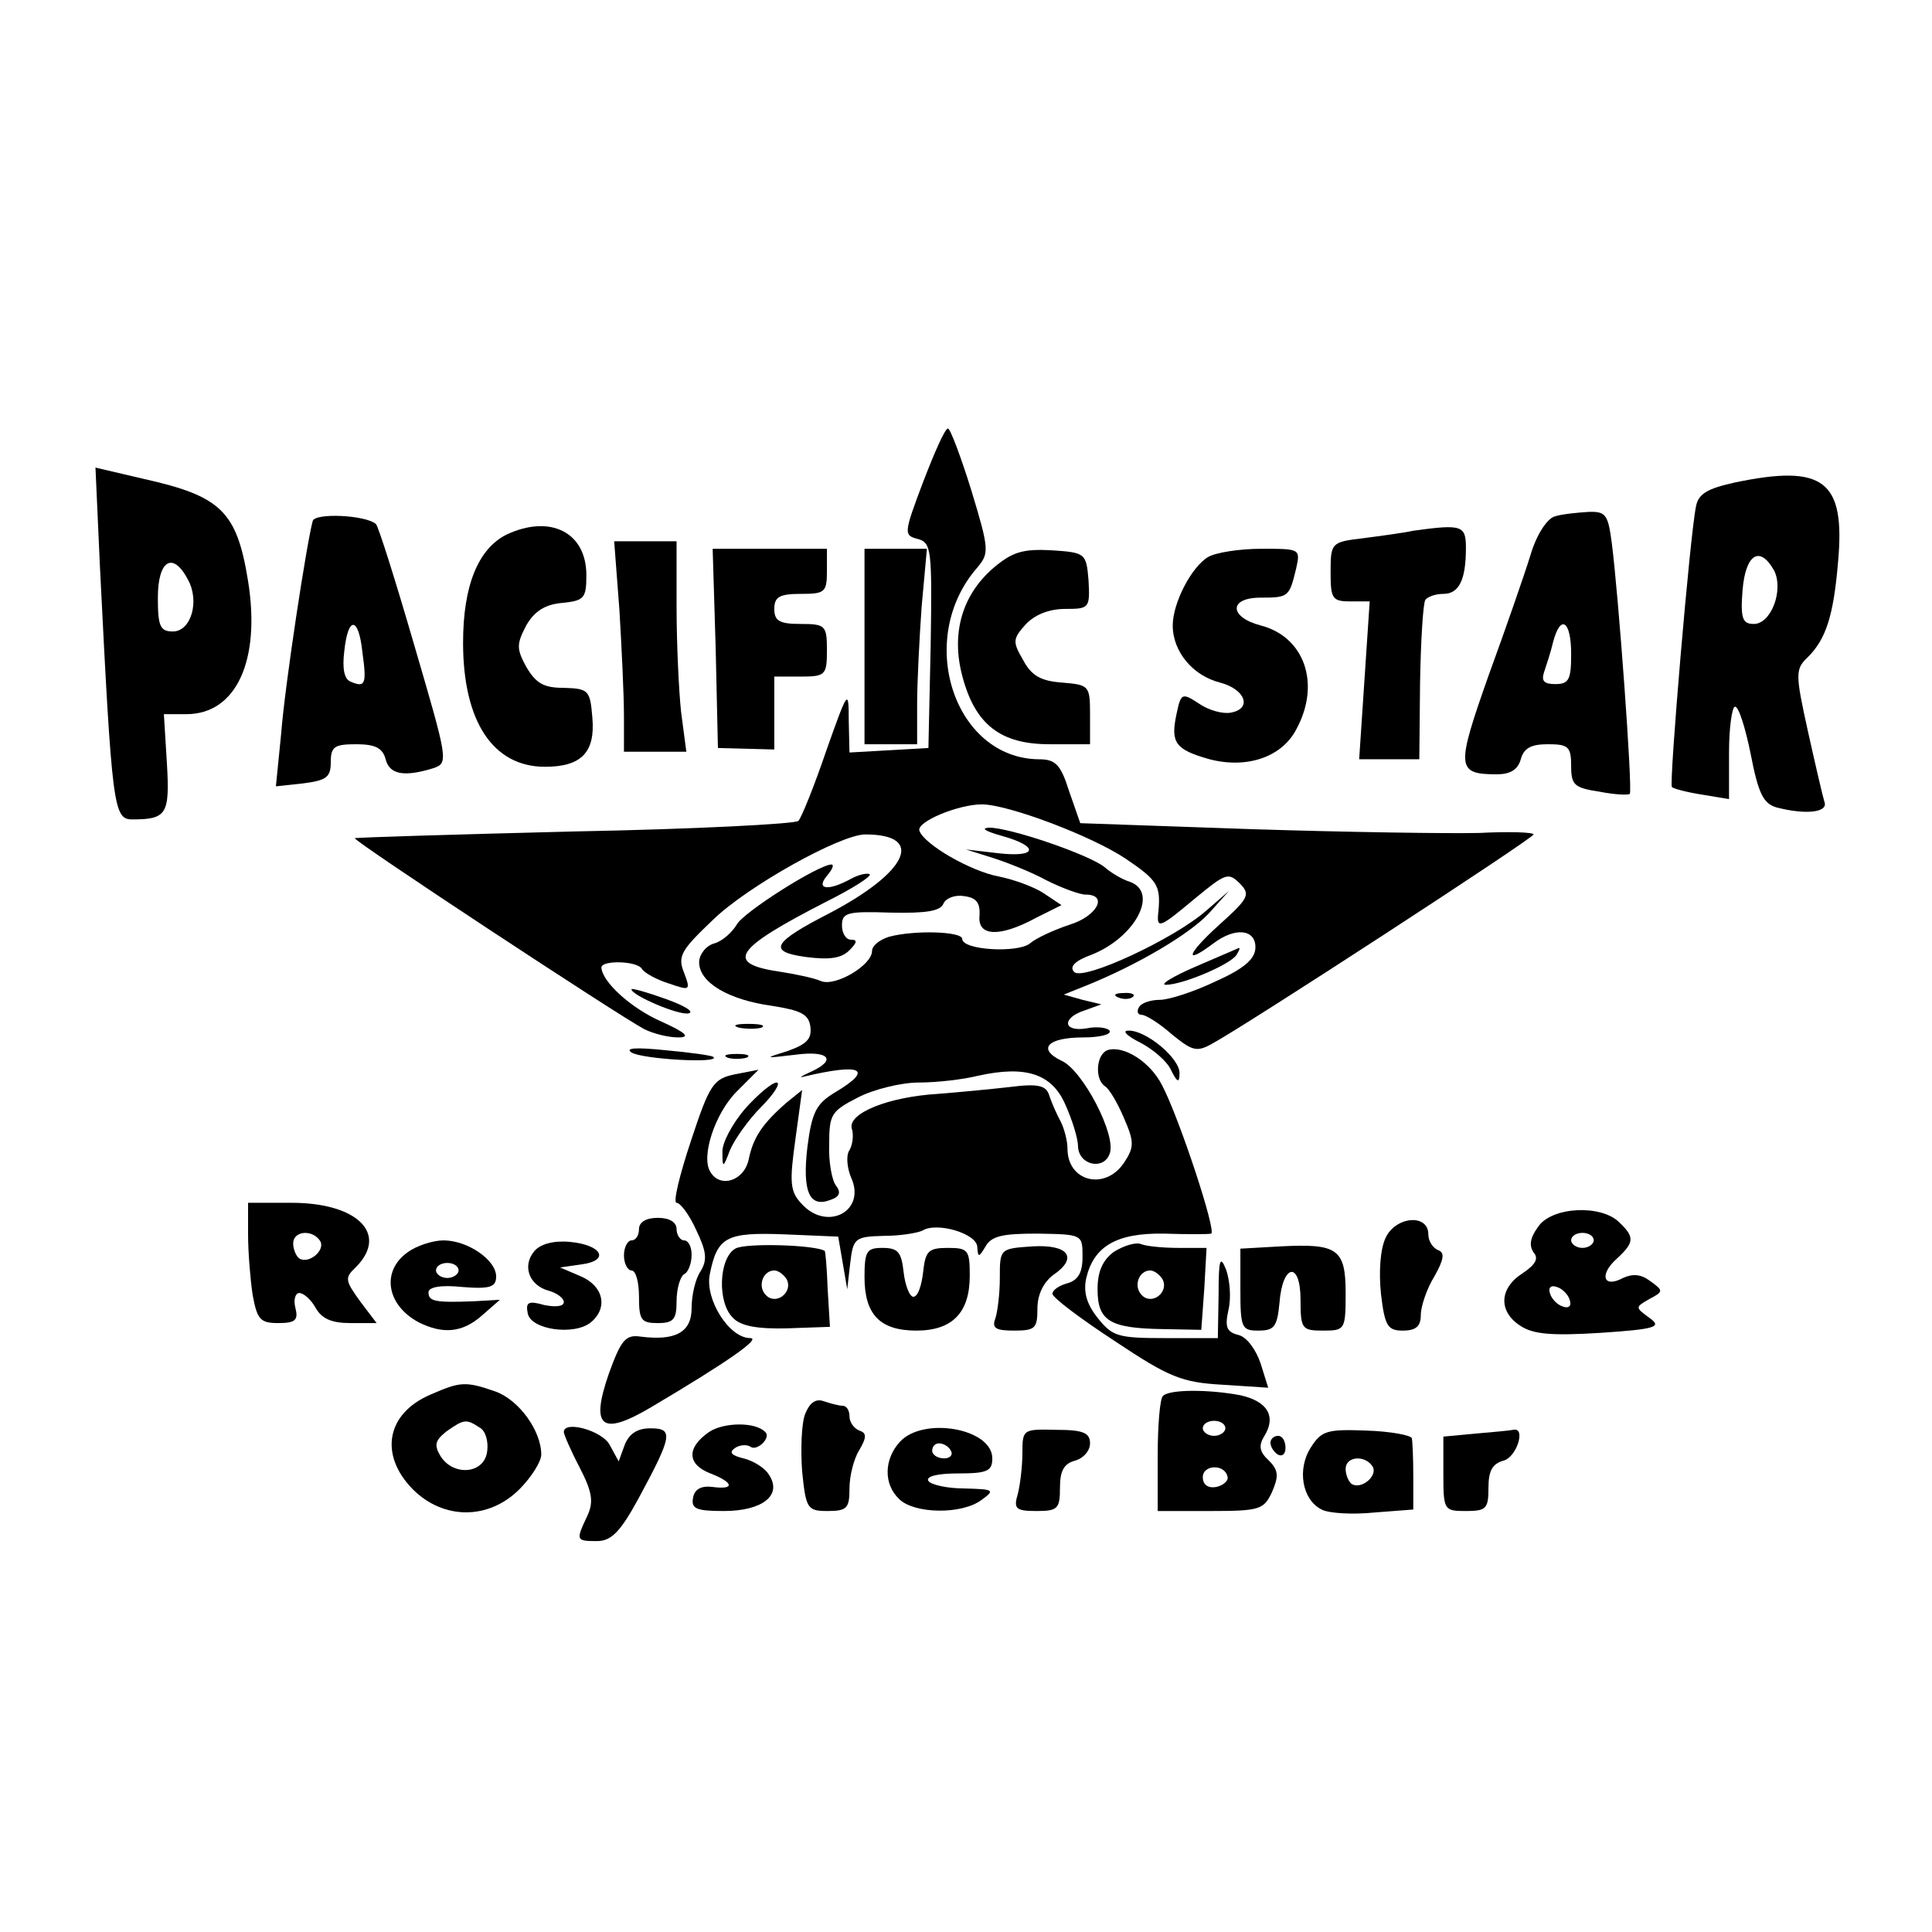
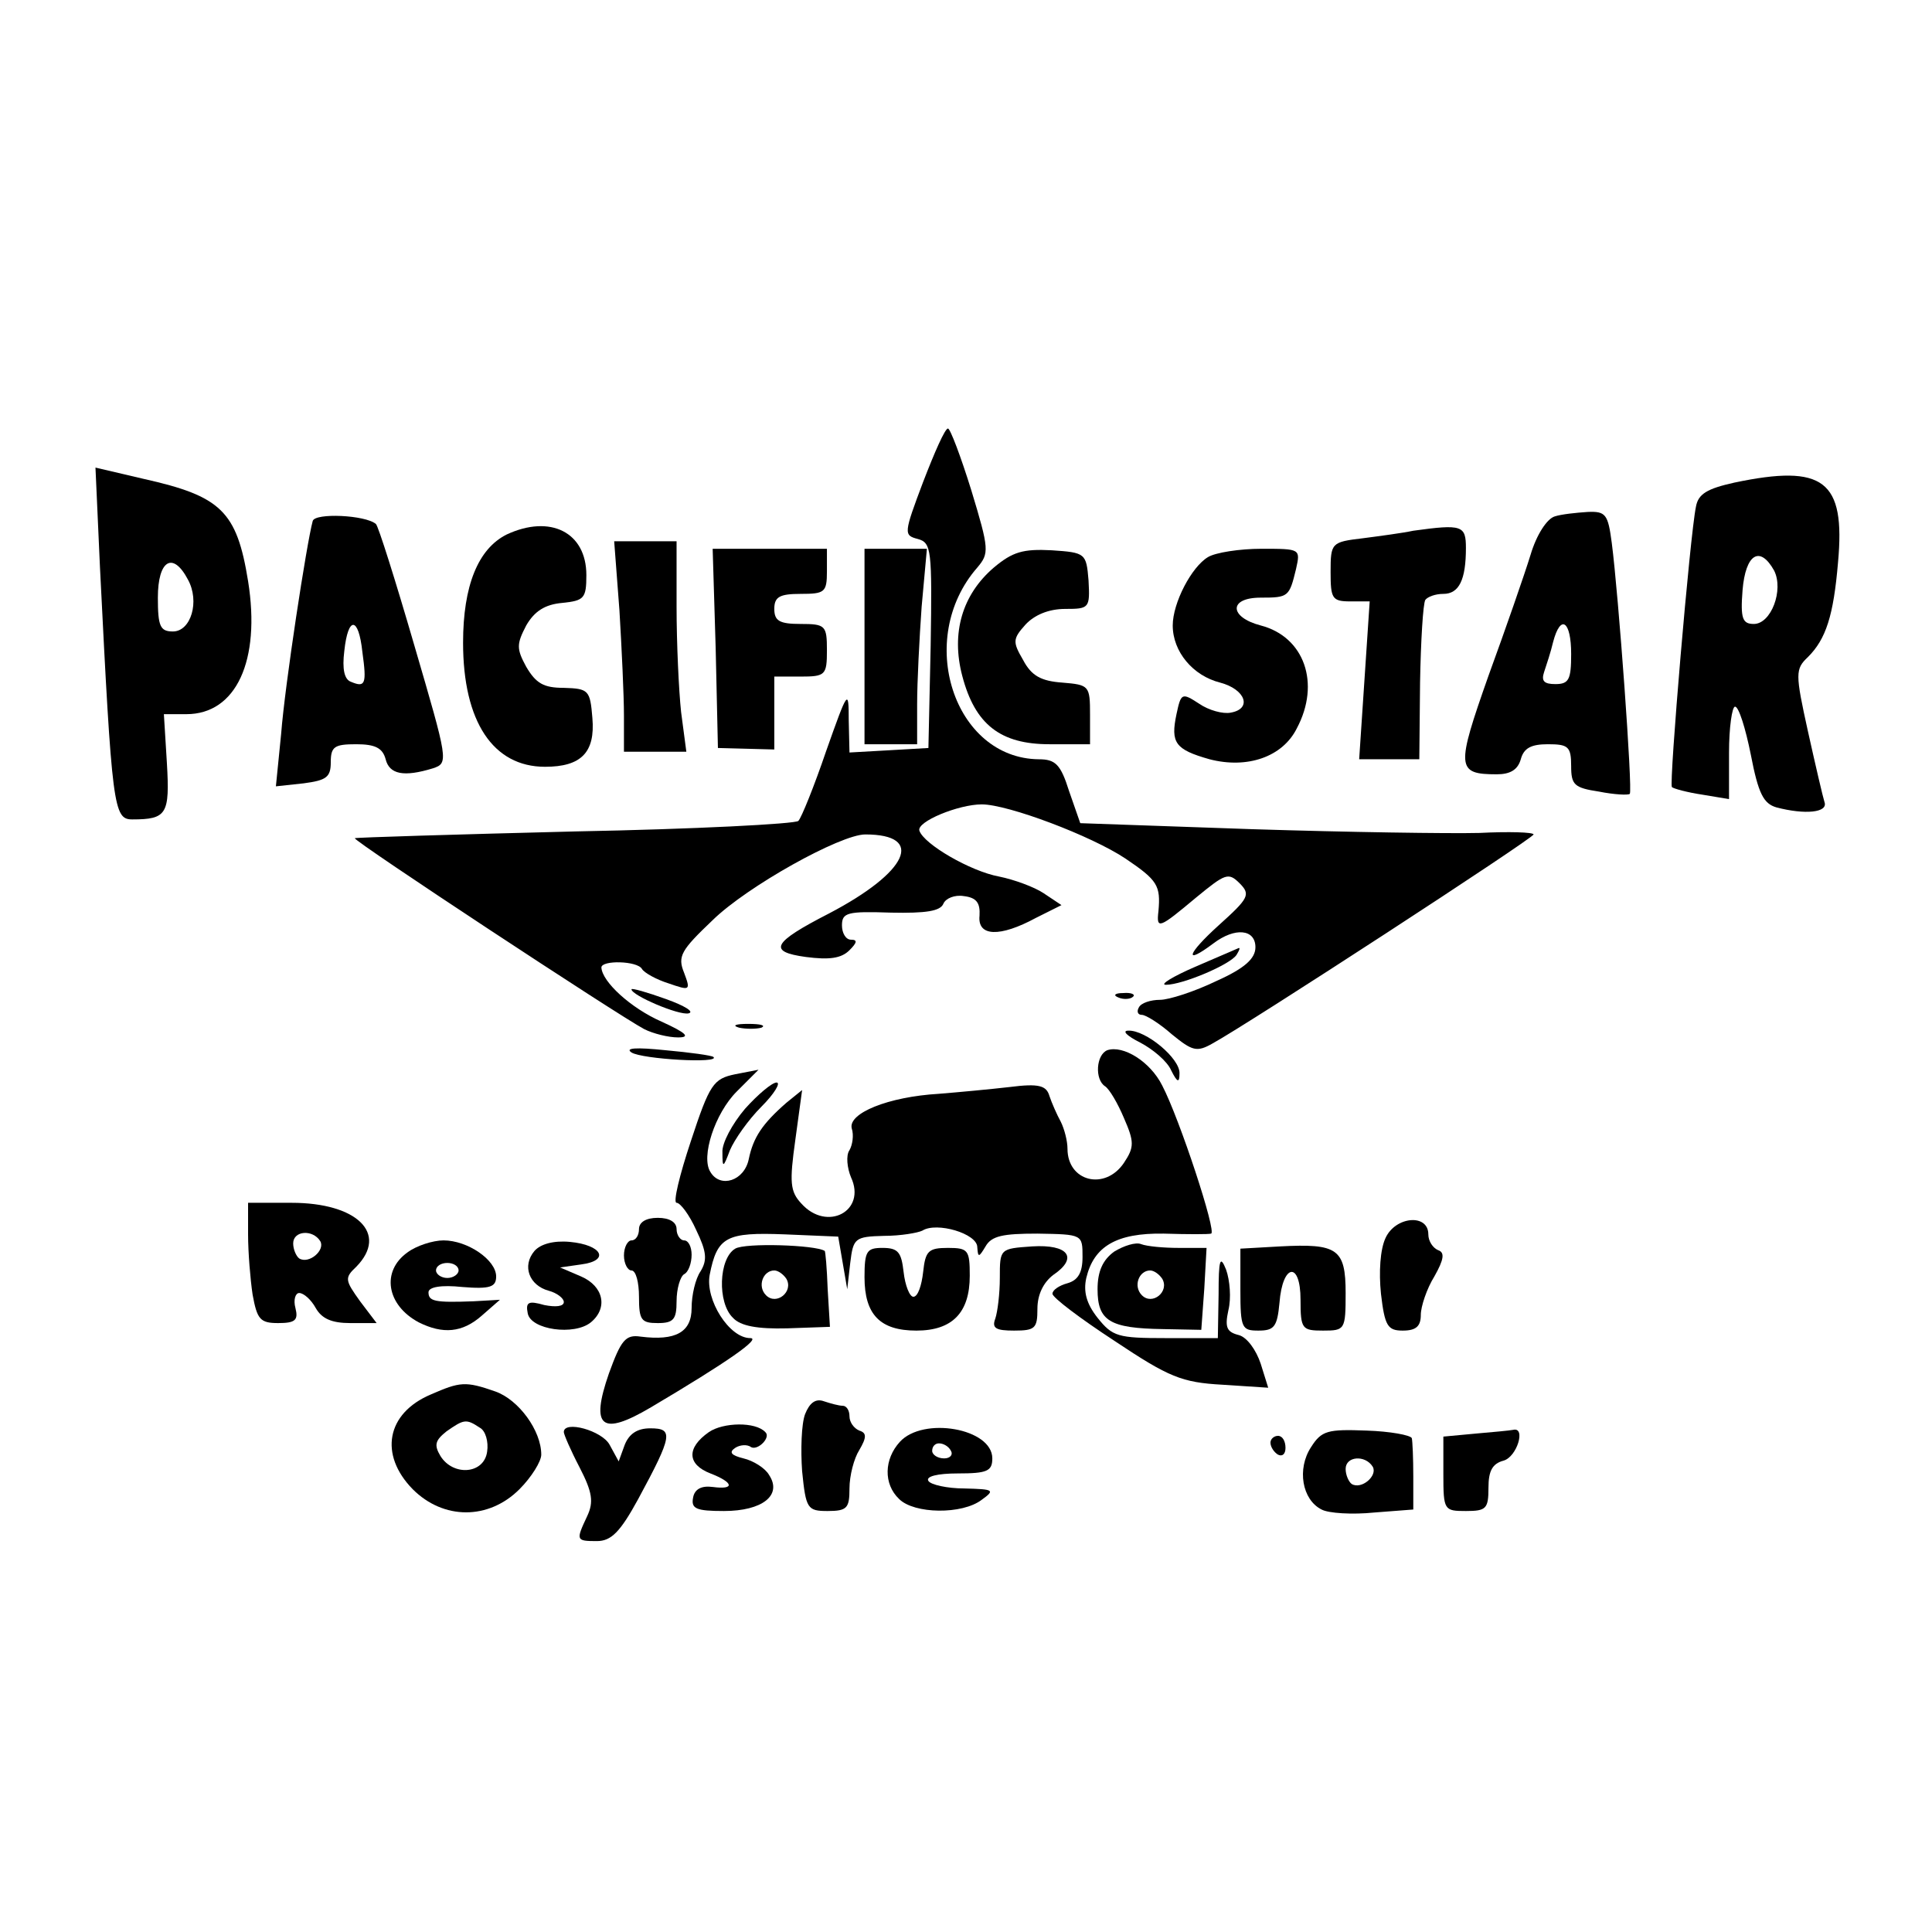
<svg xmlns="http://www.w3.org/2000/svg" version="1.0" width="257pt" height="257pt" viewBox="0 0 257 257" preserveAspectRatio="xMidYMid meet">
  <g transform="translate(0,257) scale(0.1,-0.1)" fill="#000000" stroke="none">
    <path d="M1228 1929 c-26 -69 -26 -71 -7 -76 18 -5 19 -14 17 -142 l-3 -136 -52 -3 -53 -3 -1 43 c0 42 -1 41 -30 -41 -16 -47 -33 -89 -37 -93 -4 -4 -138 -11 -297 -14 -160 -4 -291 -8 -293 -9 -3 -3 351 -236 385 -254 12 -6 32 -11 45 -11 17 0 11 6 -22 21 -41 18 -79 53 -80 72 0 10 48 9 54 -2 3 -5 19 -14 35 -19 29 -10 30 -10 21 14 -9 22 -4 30 38 70 46 45 170 114 203 114 80 0 57 -50 -48 -105 -76 -39 -82 -51 -31 -58 31 -4 47 -2 58 9 10 10 11 14 2 14 -7 0 -12 9 -12 19 0 17 7 19 65 17 47 -1 66 2 70 12 3 7 15 12 27 10 17 -2 22 -9 21 -26 -3 -28 27 -29 75 -3 l34 17 -24 16 c-12 8 -39 18 -59 22 -38 7 -100 43 -106 61 -4 12 52 35 83 35 35 0 146 -42 191 -72 43 -29 47 -36 44 -70 -3 -25 1 -23 50 18 39 32 43 34 58 19 15 -15 12 -20 -28 -56 -42 -38 -47 -54 -7 -24 29 22 56 19 56 -5 0 -15 -14 -28 -52 -45 -29 -14 -63 -25 -75 -25 -12 0 -25 -4 -28 -10 -3 -5 -2 -10 4 -10 5 0 23 -11 40 -26 27 -22 33 -24 54 -12 46 25 427 273 427 278 0 3 -33 4 -72 2 -40 -1 -176 1 -302 5 l-229 8 -15 43 c-11 35 -18 42 -40 42 -113 1 -165 160 -82 255 16 19 16 24 -8 103 -14 45 -28 82 -31 82 -4 0 -18 -32 -33 -71z" />
    <path d="M133 1815 c16 -320 18 -335 43 -335 46 0 50 7 46 75 l-4 65 30 0 c66 0 99 71 82 177 -15 93 -36 113 -139 136 l-64 15 6 -133z m117 -16 c16 -29 4 -69 -20 -69 -17 0 -20 7 -20 45 0 50 20 62 40 24z" />
    <path d="M2307 1928 c-36 -8 -48 -15 -51 -32 -8 -38 -36 -369 -32 -373 2 -2 20 -7 40 -10 l36 -6 0 62 c0 33 4 61 8 61 5 0 14 -29 21 -64 10 -52 17 -65 34 -70 38 -10 69 -7 64 7 -2 6 -12 49 -22 94 -17 77 -17 83 0 99 24 24 34 55 40 126 10 109 -19 131 -138 106z m53 -117 c13 -26 -4 -71 -27 -71 -15 0 -18 7 -15 45 4 48 23 60 42 26z" />
    <path d="M416 1877 c-8 -29 -37 -218 -42 -283 l-7 -70 37 4 c30 4 36 8 36 28 0 21 5 24 34 24 25 0 35 -5 39 -20 5 -20 24 -24 63 -12 21 7 20 10 -25 164 -25 86 -48 159 -51 161 -14 12 -81 15 -84 4z m66 -174 c6 -43 4 -48 -15 -40 -9 3 -12 17 -9 41 5 47 19 46 24 -1z" />
    <path d="M2068 1883 c-10 -3 -24 -24 -32 -51 -8 -26 -33 -98 -56 -161 -43 -122 -43 -131 11 -131 18 0 28 6 32 20 4 15 14 20 36 20 27 0 31 -3 31 -29 0 -25 4 -29 37 -34 20 -4 39 -5 41 -3 4 4 -15 265 -24 334 -5 38 -8 42 -32 41 -15 -1 -35 -3 -44 -6z m22 -183 c0 -34 -3 -40 -21 -40 -15 0 -19 4 -15 16 3 9 9 27 12 40 10 38 24 28 24 -16z" />
    <path d="M674 1859 c-38 -19 -58 -68 -58 -144 0 -105 40 -165 109 -165 48 0 67 19 63 65 -3 37 -5 39 -38 40 -27 0 -37 6 -50 28 -13 24 -13 30 0 55 11 19 25 28 48 30 29 3 32 6 32 37 0 57 -48 81 -106 54z" />
    <path d="M1880 1864 c-14 -3 -44 -7 -67 -10 -42 -5 -43 -6 -43 -45 0 -35 2 -39 26 -39 l26 0 -7 -105 -7 -105 40 0 40 0 1 102 c1 56 4 105 7 110 3 4 13 8 24 8 21 0 30 19 30 61 0 30 -5 32 -70 23z" />
    <path d="M824 1758 c3 -50 6 -113 6 -140 l0 -48 41 0 42 0 -7 53 c-3 28 -6 91 -6 140 l0 87 -41 0 -42 0 7 -92z" />
    <path d="M952 1708 l3 -133 38 -1 37 -1 0 48 0 49 35 0 c33 0 35 2 35 35 0 33 -2 35 -35 35 -28 0 -35 4 -35 20 0 16 7 20 35 20 32 0 35 2 35 30 l0 30 -76 0 -76 0 4 -132z" />
    <path d="M1150 1710 l0 -130 35 0 35 0 0 53 c0 30 3 88 6 130 l7 77 -42 0 -41 0 0 -130z" />
    <path d="M1322 1815 c-42 -36 -57 -87 -42 -144 17 -65 51 -91 116 -91 l54 0 0 39 c0 39 -1 40 -37 43 -28 2 -41 9 -52 30 -14 24 -14 28 3 47 12 13 31 21 53 21 32 0 33 1 31 38 -3 36 -4 37 -49 40 -38 2 -52 -2 -77 -23z" />
    <path d="M1607 1829 c-22 -13 -47 -61 -47 -91 0 -35 27 -67 63 -76 34 -9 43 -35 14 -40 -10 -2 -29 3 -42 12 -23 15 -24 14 -30 -14 -8 -38 -2 -47 44 -60 50 -13 97 3 116 41 32 60 10 122 -48 137 -42 11 -43 37 0 37 37 0 38 1 47 38 6 27 6 27 -46 27 -29 0 -61 -5 -71 -11z" />
-     <path d="M1333 1458 c50 -14 47 -29 -5 -23 l-43 5 35 -11 c19 -6 52 -19 72 -30 20 -10 44 -19 52 -19 31 0 15 -29 -21 -40 -21 -7 -45 -18 -53 -25 -16 -13 -90 -9 -90 6 0 10 -63 12 -97 3 -13 -4 -23 -12 -23 -19 0 -19 -49 -48 -68 -40 -9 4 -33 9 -52 12 -77 11 -65 30 60 94 34 17 59 33 57 36 -3 2 -14 0 -25 -6 -31 -17 -47 -14 -32 4 7 8 10 15 6 15 -17 0 -118 -64 -126 -80 -6 -10 -19 -22 -30 -25 -11 -3 -20 -15 -20 -25 0 -27 39 -50 97 -58 38 -6 49 -11 51 -28 2 -16 -5 -23 -30 -32 -32 -10 -32 -10 10 -5 45 6 56 -7 20 -23 -13 -6 -16 -8 -8 -6 76 18 93 10 41 -21 -25 -15 -31 -26 -37 -73 -7 -60 3 -81 31 -70 12 4 14 10 7 19 -5 6 -10 31 -9 55 0 40 3 44 38 62 21 11 58 20 81 20 24 0 59 4 79 9 63 14 98 3 116 -38 9 -20 17 -45 17 -56 1 -25 34 -32 42 -10 10 24 -36 112 -64 124 -33 16 -18 31 29 31 22 0 38 4 35 9 -3 4 -17 6 -31 3 -31 -5 -33 14 -2 24 l22 8 -25 6 -25 7 30 12 c67 27 137 68 163 96 l27 30 -30 -26 c-43 -38 -164 -94 -176 -82 -7 7 1 15 23 23 58 23 90 83 51 97 -10 3 -25 12 -33 19 -20 17 -129 54 -155 53 -11 -1 -3 -5 18 -11z" />
    <path d="M1590 1284 c-30 -13 -48 -24 -39 -24 22 0 86 27 94 40 3 5 5 9 3 9 -2 -1 -28 -12 -58 -25z" />
    <path d="M840 1254 c0 -8 63 -35 76 -32 8 2 -5 10 -30 19 -25 9 -46 15 -46 13z" />
    <path d="M1488 1243 c7 -3 16 -2 19 1 4 3 -2 6 -13 5 -11 0 -14 -3 -6 -6z" />
    <path d="M983 1203 c9 -2 23 -2 30 0 6 3 -1 5 -18 5 -16 0 -22 -2 -12 -5z" />
    <path d="M1517 1183 c17 -9 36 -25 41 -37 8 -16 11 -17 11 -4 1 20 -45 58 -68 57 -9 0 -2 -7 16 -16z" />
    <path d="M840 1170 c14 -9 119 -15 109 -6 -2 2 -31 6 -64 9 -39 4 -54 3 -45 -3z" />
    <path d="M1473 1173 c-15 -6 -17 -39 -3 -48 6 -4 17 -23 25 -42 14 -32 14 -39 0 -60 -25 -37 -75 -25 -75 19 0 10 -4 26 -9 36 -5 9 -12 25 -15 34 -4 14 -14 17 -53 12 -26 -3 -69 -7 -94 -9 -68 -4 -121 -26 -116 -46 3 -9 1 -22 -3 -29 -5 -7 -3 -24 2 -36 21 -45 -32 -73 -66 -35 -15 16 -16 28 -8 85 l9 66 -21 -17 c-32 -28 -44 -46 -50 -75 -6 -29 -38 -39 -51 -17 -13 20 6 78 35 107 l29 29 -31 -6 c-29 -6 -34 -13 -59 -89 -15 -45 -24 -82 -19 -82 5 0 17 -16 26 -36 14 -29 15 -40 6 -55 -7 -10 -12 -32 -12 -49 0 -32 -21 -44 -68 -38 -20 3 -26 -5 -42 -49 -25 -72 -10 -84 56 -45 103 61 147 92 132 92 -28 0 -60 51 -54 84 10 51 22 57 100 54 l71 -3 6 -35 6 -35 4 35 c4 33 6 35 45 36 22 0 45 4 51 7 19 12 73 -4 73 -22 1 -14 2 -14 11 1 8 14 23 17 69 17 60 -1 60 -1 60 -31 0 -21 -6 -31 -20 -35 -11 -3 -20 -9 -20 -14 0 -5 37 -33 83 -63 72 -48 89 -55 143 -58 l61 -4 -10 32 c-6 18 -18 35 -29 38 -16 4 -19 10 -14 33 4 16 2 40 -3 54 -8 20 -10 14 -10 -33 l-1 -58 -69 0 c-64 0 -71 2 -91 27 -15 19 -19 35 -15 53 10 42 40 60 103 59 32 -1 60 -1 63 0 8 1 -42 153 -65 197 -16 32 -52 54 -73 47z" />
-     <path d="M968 1163 c6 -2 18 -2 25 0 6 3 1 5 -13 5 -14 0 -19 -2 -12 -5z" />
    <path d="M991 1095 c-17 -20 -31 -46 -30 -58 0 -21 1 -21 10 3 6 14 24 40 42 58 17 17 26 32 20 32 -6 0 -25 -16 -42 -35z" />
    <path d="M330 928 c0 -24 3 -60 6 -80 6 -33 10 -38 34 -38 23 0 27 4 23 20 -3 11 0 20 5 20 6 0 16 -9 22 -20 8 -14 21 -20 46 -20 l35 0 -22 29 c-20 28 -21 31 -5 46 43 44 1 85 -86 85 l-58 0 0 -42z m96 -9 c7 -12 -15 -31 -28 -23 -4 3 -8 12 -8 20 0 17 26 19 36 3z" />
-     <path d="M2046 938 c-11 -15 -12 -25 -6 -34 7 -8 3 -16 -15 -28 -31 -20 -32 -51 -2 -70 17 -11 42 -13 106 -9 75 5 82 8 65 20 -19 14 -19 14 0 25 19 10 19 11 1 24 -12 9 -23 10 -36 4 -26 -14 -32 4 -9 25 24 22 25 29 4 49 -24 24 -90 21 -108 -6z m74 -18 c0 -5 -7 -10 -15 -10 -8 0 -15 5 -15 10 0 6 7 10 15 10 8 0 15 -4 15 -10z m-32 -79 c3 -8 -1 -12 -9 -9 -7 2 -15 10 -17 17 -3 8 1 12 9 9 7 -2 15 -10 17 -17z" />
    <path d="M850 935 c0 -8 -4 -15 -10 -15 -5 0 -10 -9 -10 -20 0 -11 5 -20 10 -20 6 0 10 -16 10 -35 0 -31 3 -35 25 -35 21 0 25 5 25 29 0 17 5 33 10 36 6 3 10 15 10 26 0 10 -4 19 -10 19 -5 0 -10 7 -10 15 0 9 -9 15 -25 15 -16 0 -25 -6 -25 -15z" />
    <path d="M1843 923 c-7 -15 -9 -45 -6 -74 5 -43 9 -49 29 -49 18 0 24 6 24 21 0 11 8 35 18 51 13 23 14 32 5 35 -7 3 -13 12 -13 21 0 28 -44 24 -57 -5z" />
    <path d="M542 904 c-35 -25 -28 -70 15 -93 32 -16 58 -14 84 9 l24 21 -35 -2 c-52 -2 -60 0 -60 12 0 7 17 10 45 7 37 -3 45 0 45 14 0 22 -38 48 -70 48 -14 0 -36 -7 -48 -16z m68 -24 c0 -5 -7 -10 -15 -10 -8 0 -15 5 -15 10 0 6 7 10 15 10 8 0 15 -4 15 -10z" />
    <path d="M711 906 c-17 -20 -7 -46 19 -53 11 -3 20 -10 20 -15 0 -6 -11 -7 -26 -4 -21 6 -25 4 -22 -11 4 -22 62 -30 84 -12 23 19 17 48 -13 61 l-28 12 28 4 c39 5 28 26 -15 30 -22 2 -39 -3 -47 -12z" />
    <path d="M978 909 c-22 -13 -24 -72 -3 -92 10 -11 33 -15 72 -14 l57 2 -3 50 c-1 28 -3 51 -4 51 -12 8 -106 11 -119 3z m68 -40 c10 -17 -13 -36 -27 -22 -12 12 -4 33 11 33 5 0 12 -5 16 -11z" />
    <path d="M1373 912 c-43 -3 -43 -3 -43 -42 0 -21 -3 -45 -6 -54 -5 -13 1 -16 25 -16 28 0 31 3 31 29 0 19 8 35 21 45 34 23 20 41 -28 38z" />
    <path d="M1482 905 c-15 -11 -22 -26 -22 -50 0 -42 16 -52 87 -53 l51 -1 4 55 3 54 -37 0 c-20 0 -42 2 -50 5 -7 3 -23 -2 -36 -10z m64 -36 c10 -17 -13 -36 -27 -22 -12 12 -4 33 11 33 5 0 12 -5 16 -11z" />
    <path d="M1703 912 l-53 -3 0 -55 c0 -51 2 -54 24 -54 21 0 25 5 28 37 4 52 28 56 28 4 0 -39 2 -41 30 -41 29 0 30 1 30 50 0 59 -11 66 -87 62z" />
    <path d="M1150 871 c0 -50 21 -71 69 -71 48 0 71 24 71 73 0 34 -2 37 -29 37 -26 0 -30 -4 -33 -32 -2 -18 -7 -33 -13 -33 -5 0 -11 15 -13 33 -3 26 -7 32 -28 32 -21 0 -24 -4 -24 -39z" />
    <path d="M573 715 c-59 -25 -69 -80 -24 -126 41 -41 101 -41 142 0 16 16 29 37 29 46 0 32 -30 73 -61 84 -40 14 -47 13 -86 -4z m65 -44 c8 -4 12 -19 10 -32 -4 -30 -45 -33 -62 -6 -9 15 -7 21 8 33 23 16 26 17 44 5z" />
-     <path d="M1547 713 c-4 -3 -7 -39 -7 -80 l0 -73 70 0 c66 0 71 2 82 25 9 21 9 29 -4 42 -13 12 -14 20 -6 33 16 26 4 46 -32 54 -42 8 -95 8 -103 -1z m83 -43 c0 -5 -7 -10 -15 -10 -8 0 -15 5 -15 10 0 6 7 10 15 10 8 0 15 -4 15 -10z m3 -65 c1 -5 -6 -11 -15 -13 -11 -2 -18 3 -18 13 0 17 30 18 33 0z" />
    <path d="M1071 689 c-5 -13 -6 -48 -4 -76 5 -50 7 -53 34 -53 26 0 29 4 29 30 0 17 6 40 13 51 10 17 10 23 0 26 -7 3 -13 11 -13 19 0 8 -4 14 -9 14 -5 0 -16 3 -25 6 -11 4 -19 -2 -25 -17z" />
    <path d="M943 665 c-30 -21 -29 -43 2 -55 31 -12 33 -22 3 -18 -15 2 -24 -3 -26 -14 -3 -15 4 -18 41 -18 51 0 78 21 60 48 -5 9 -21 19 -34 22 -16 4 -20 8 -11 14 6 4 16 5 21 1 9 -5 27 13 19 20 -13 14 -56 13 -75 0z" />
    <path d="M750 665 c0 -3 9 -24 21 -47 17 -33 19 -46 10 -65 -15 -32 -15 -33 13 -33 19 0 31 12 55 56 46 85 47 94 16 94 -17 0 -28 -7 -34 -22 l-8 -22 -12 22 c-10 19 -61 33 -61 17z" />
-     <path d="M1197 652 c-21 -23 -22 -56 -1 -76 20 -20 84 -21 110 -1 18 13 16 14 -23 15 -23 0 -45 5 -48 10 -4 6 12 10 39 10 39 0 46 3 46 20 0 40 -92 56 -123 22z m68 -12 c3 -5 -1 -10 -9 -10 -9 0 -16 5 -16 10 0 6 4 10 9 10 6 0 13 -4 16 -10z" />
-     <path d="M1360 637 c0 -18 -3 -42 -6 -54 -6 -20 -3 -23 25 -23 28 0 31 3 31 31 0 22 5 32 20 36 11 3 20 13 20 23 0 14 -9 18 -45 18 -44 1 -45 1 -45 -31z" />
+     <path d="M1197 652 c-21 -23 -22 -56 -1 -76 20 -20 84 -21 110 -1 18 13 16 14 -23 15 -23 0 -45 5 -48 10 -4 6 12 10 39 10 39 0 46 3 46 20 0 40 -92 56 -123 22z m68 -12 c3 -5 -1 -10 -9 -10 -9 0 -16 5 -16 10 0 6 4 10 9 10 6 0 13 -4 16 -10" />
    <path d="M1744 645 c-19 -29 -12 -70 14 -83 9 -5 41 -7 70 -4 l52 4 0 44 c0 24 -1 47 -2 51 -2 4 -29 9 -60 10 -52 2 -60 0 -74 -22z m82 -26 c7 -12 -15 -31 -28 -23 -4 3 -8 12 -8 20 0 17 26 19 36 3z" />
    <path d="M1963 663 l-43 -4 0 -50 c0 -48 1 -49 30 -49 27 0 30 3 30 31 0 22 5 32 20 36 18 5 30 45 13 41 -5 -1 -27 -3 -50 -5z" />
    <path d="M1690 651 c0 -6 5 -13 10 -16 6 -3 10 1 10 9 0 9 -4 16 -10 16 -5 0 -10 -4 -10 -9z" />
  </g>
</svg>